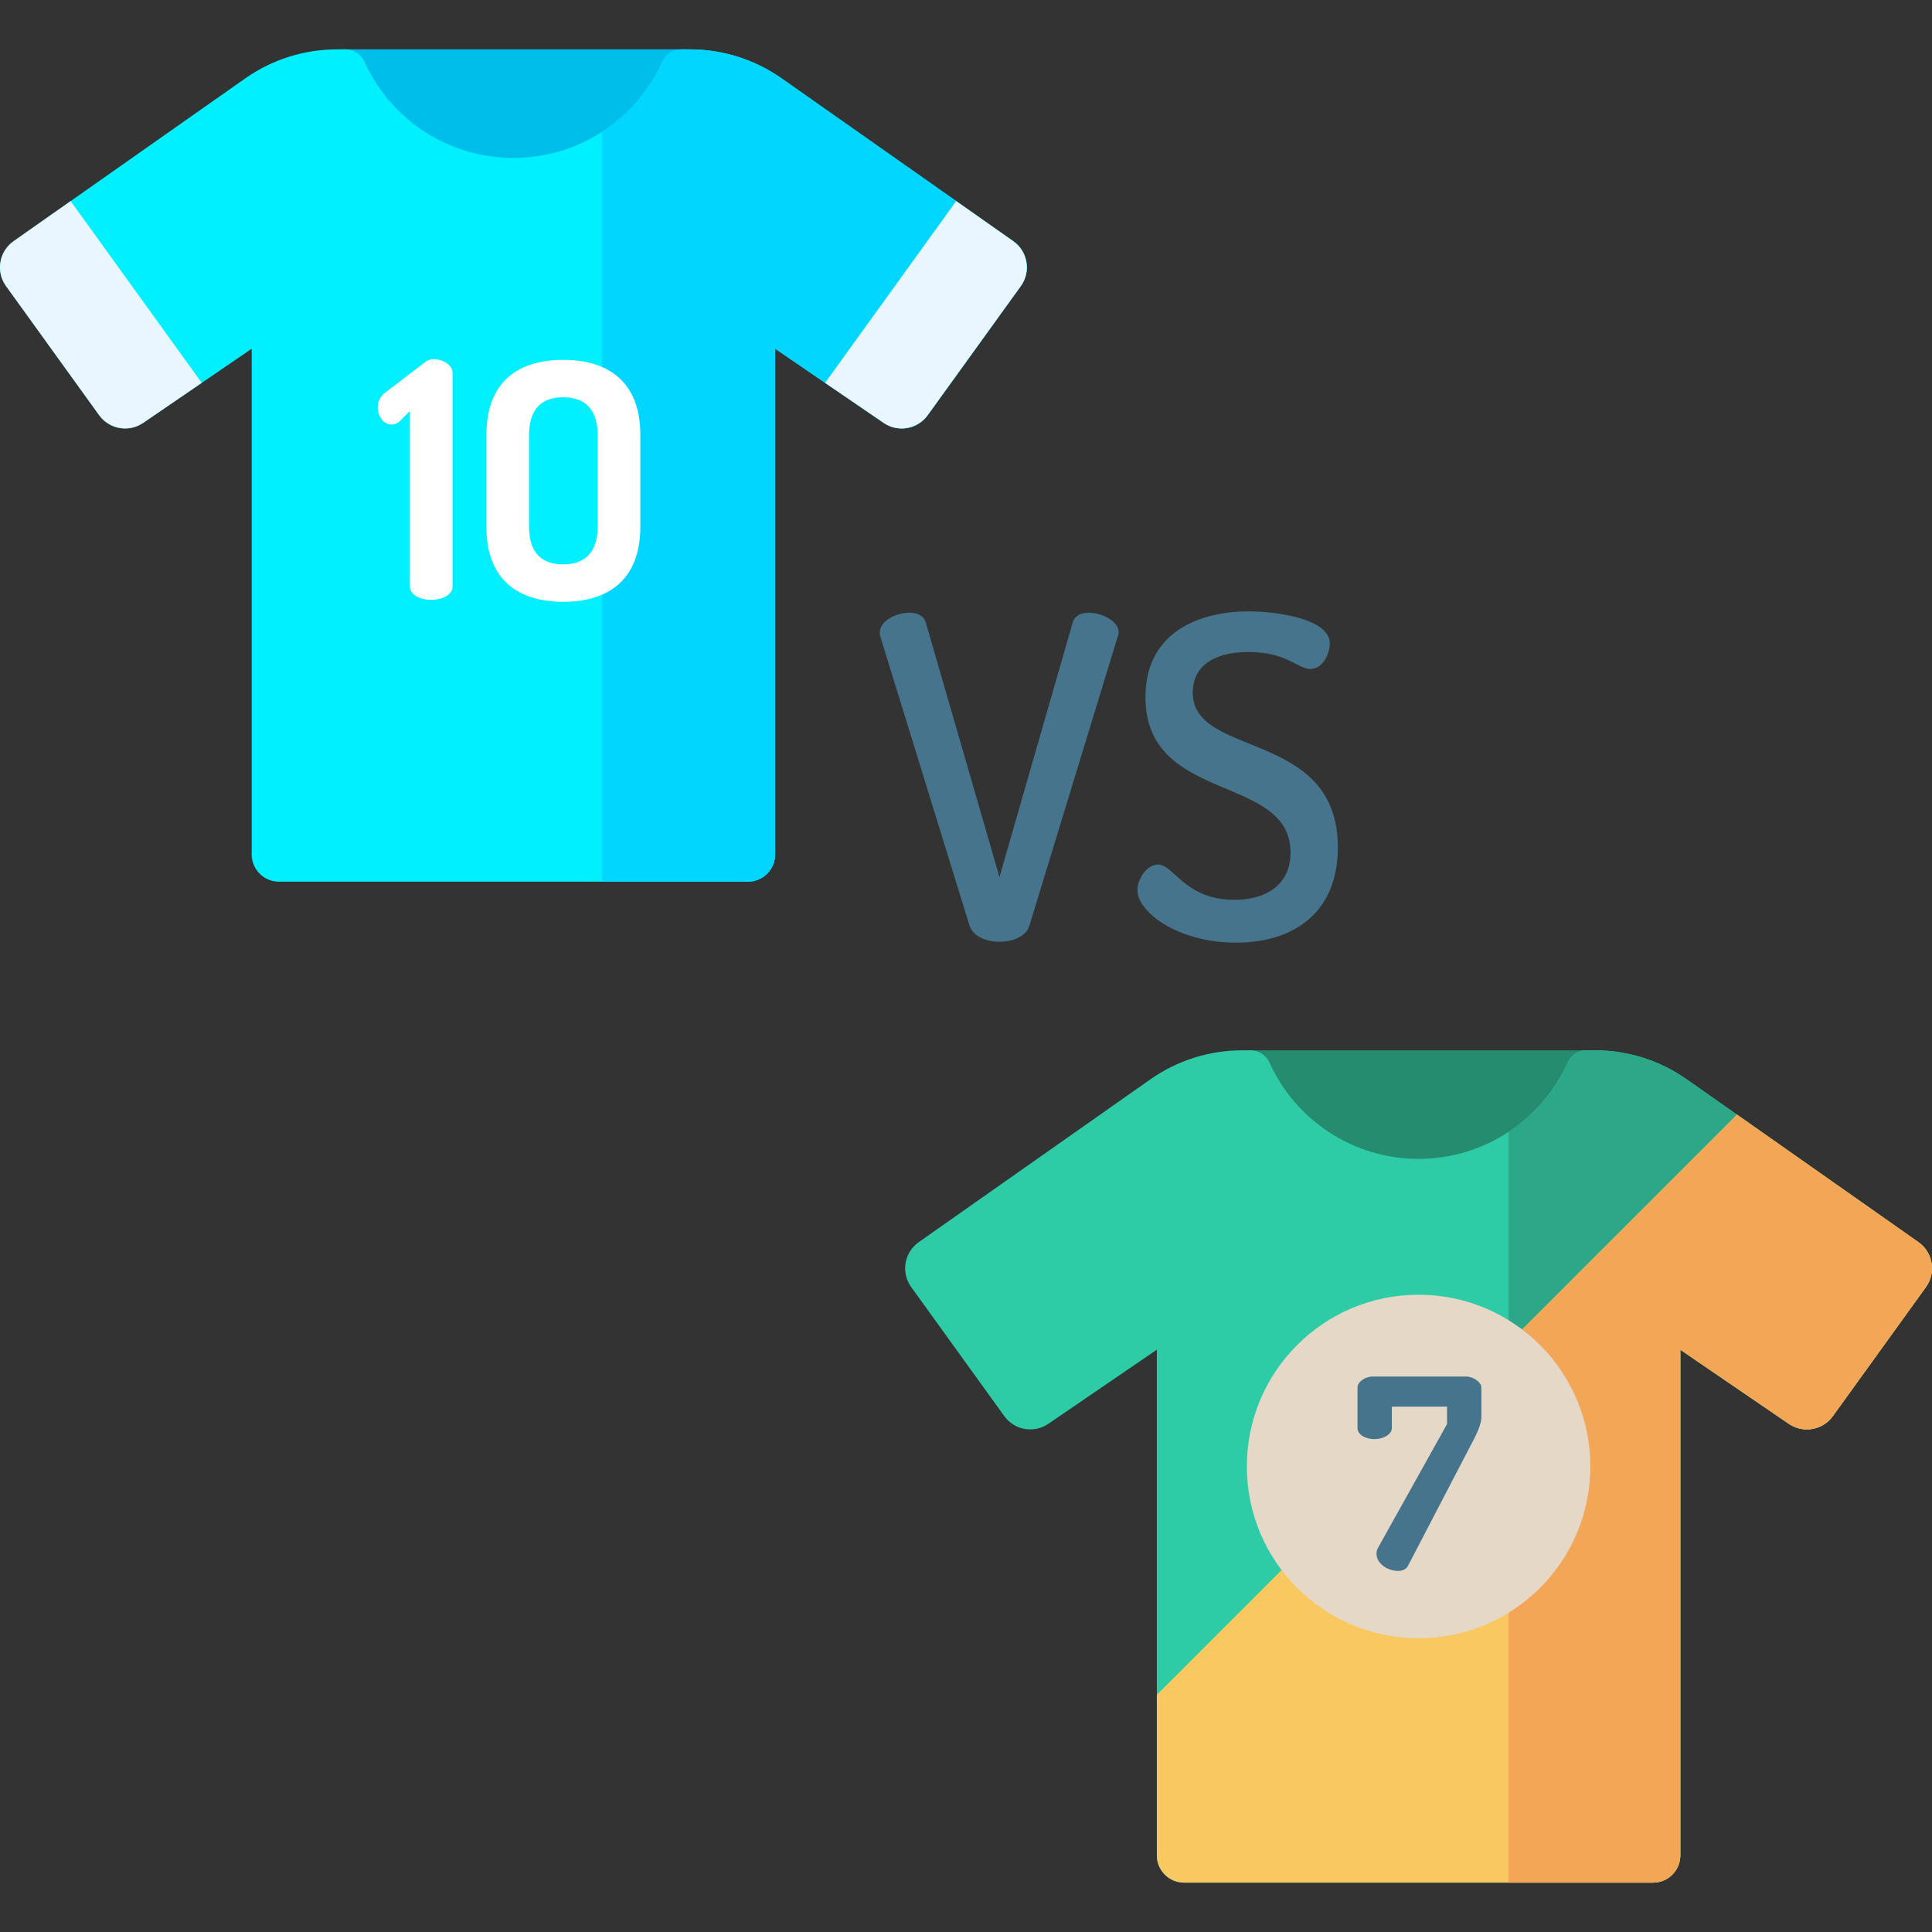
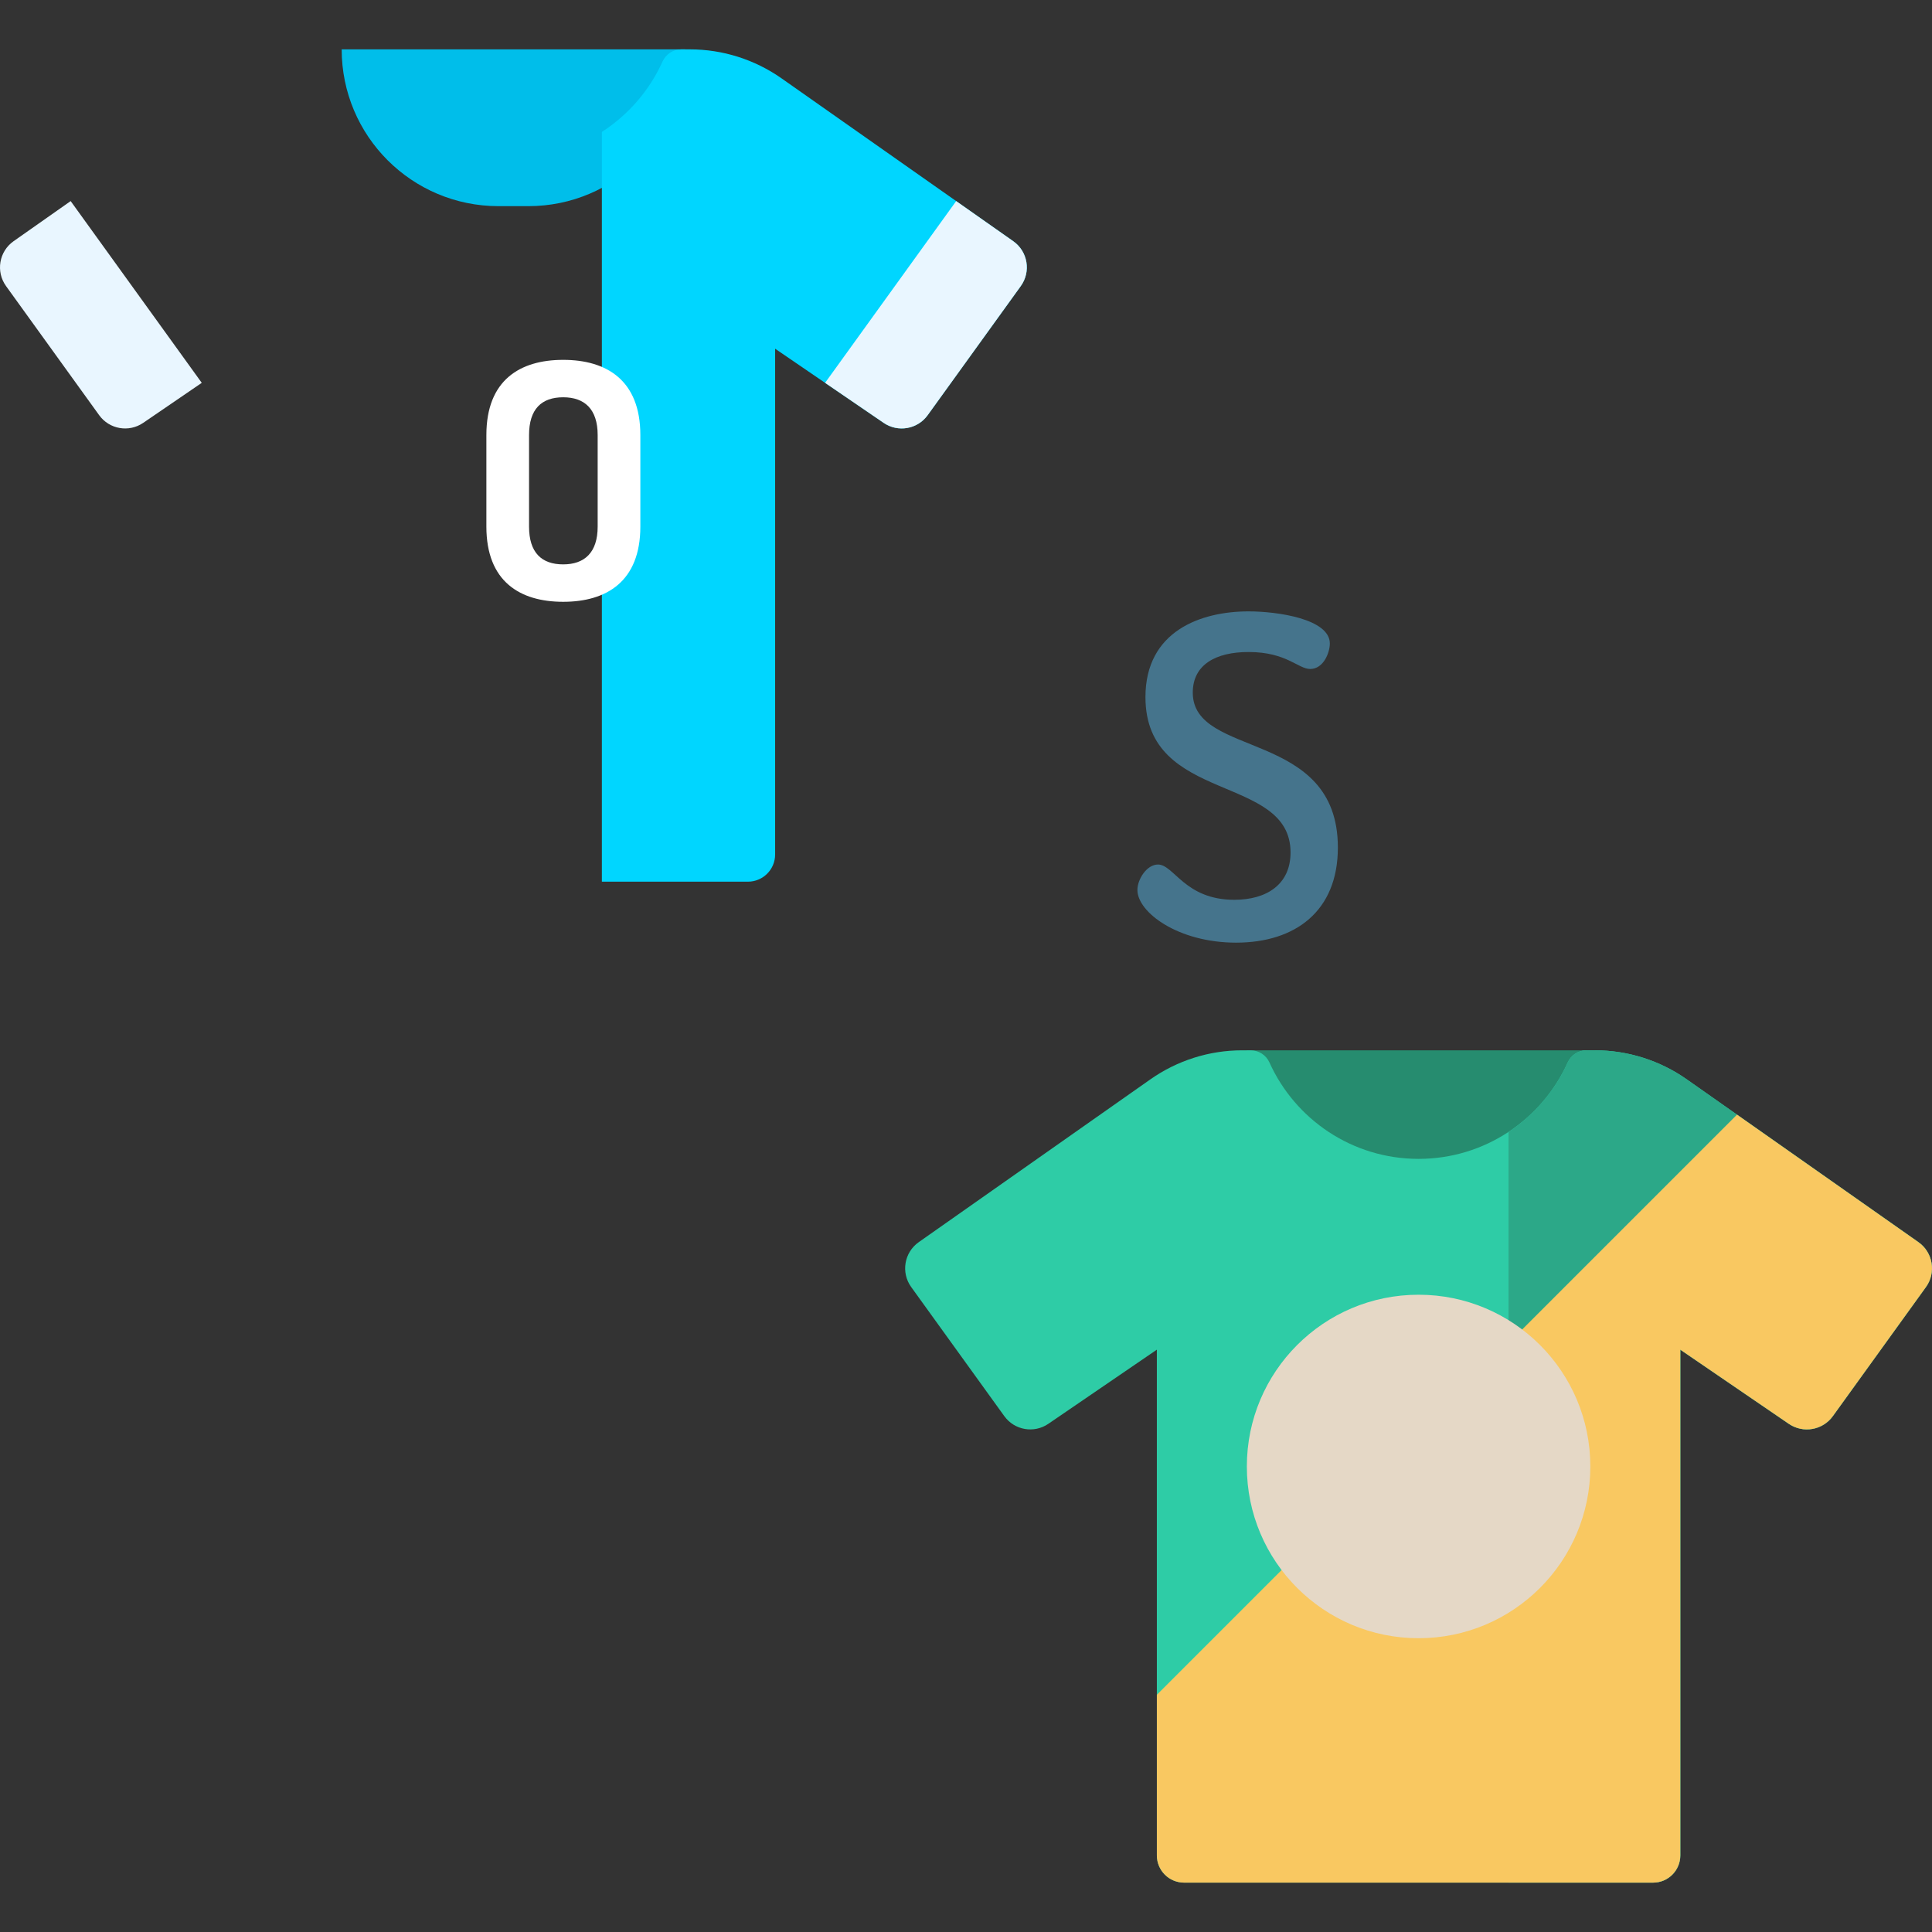
<svg xmlns="http://www.w3.org/2000/svg" version="1.1" id="Capa_1" x="0px" y="0px" viewBox="0 0 512 512" style="enable-background:new 0 0 512 512;" xml:space="preserve">
  <rect x="0" y="0" width="512" height="512" fill="#333333" stroke="none" />
  <path style="fill:#00BEEA;" d="M140.023,54.633h-7.922c-22.948,0-41.552-18.603-41.552-41.552l0,0h91.026l0,0 C181.574,36.03,162.971,54.633,140.023,54.633z" />
-   <path style="fill:#00F0FF;" d="M182.812,13.082h-2.265c-2.148,0-4.085,1.269-4.968,3.227c-6.79,15.058-21.927,25.542-39.518,25.542 s-32.727-10.484-39.517-25.542c-0.883-1.958-2.819-3.227-4.968-3.227h-2.265c-8.704,0-17.196,2.686-24.318,7.691L3.606,63.916 c-3.866,2.717-4.767,8.069-2.002,11.902l24.673,34.209c2.691,3.732,7.867,4.637,11.666,2.041l28.761-19.655v134.03 c0,3.983,3.229,7.212,7.212,7.212h124.293c3.983,0,7.212-3.229,7.212-7.212V92.412l28.761,19.655 c3.799,2.596,8.974,1.69,11.666-2.041l24.673-34.209c2.764-3.832,1.864-9.185-2.002-11.902l-61.388-43.144 C200.008,15.767,191.516,13.082,182.812,13.082z" />
  <path style="fill:#00D6FF;" d="M268.517,63.916l-61.388-43.144c-7.121-5.005-15.614-7.691-24.318-7.691h-2.265 c-2.148,0-4.085,1.269-4.968,3.227c-3.455,7.662-9.073,14.135-16.074,18.65v198.696h38.702c3.983,0,7.212-3.229,7.212-7.212V92.412 l28.761,19.655c3.799,2.596,8.974,1.691,11.666-2.041l24.673-34.209C273.284,71.985,272.383,66.633,268.517,63.916z" />
  <g>
-     <path style="fill:#FFFFFF;" d="M108.625,108.936l-2.784,2.784c-0.695,0.61-1.478,0.783-2.088,0.783 c-2.174,0-3.654-2.262-3.654-4.523c0-1.567,0.783-3.219,2.174-4.09l10.266-7.83c0.609-0.522,1.392-0.87,2.349-0.87 c2.35,0,5.046,1.393,5.046,3.654v56.551c0,2.349-2.871,3.567-5.655,3.567c-2.872,0-5.656-1.218-5.656-3.567v-46.459H108.625z" />
    <path style="fill:#FFFFFF;" d="M128.895,139.56v-24.273c0-14.529,8.874-19.922,20.358-19.922c11.484,0,20.445,5.394,20.445,19.922 v24.273c0,14.53-8.962,19.923-20.445,19.923C137.769,159.484,128.895,154.09,128.895,139.56z M158.387,115.287 c0-6.873-3.48-10.005-9.135-10.005c-5.742,0-9.048,3.132-9.048,10.005v24.273c0,6.874,3.306,10.006,9.048,10.006 c5.655,0,9.135-3.132,9.135-10.006V115.287z" />
  </g>
  <path style="fill:#268C6F;" d="M379.899,319.896h-7.922c-22.948,0-41.552-18.603-41.552-41.552l0,0h91.025l0,0 C421.451,301.292,402.848,319.896,379.899,319.896z" />
  <path style="fill:#2ECCA6;" d="M422.689,278.344h-2.265c-2.148,0-4.085,1.269-4.968,3.227c-6.79,15.058-21.927,25.542-39.518,25.542 s-32.728-10.484-39.518-25.542c-0.883-1.959-2.819-3.227-4.968-3.227h-2.265c-8.704,0-17.196,2.686-24.318,7.691l-61.388,43.144 c-3.866,2.717-4.767,8.069-2.002,11.902l24.673,34.209c2.691,3.732,7.867,4.637,11.666,2.041l28.761-19.655v134.03 c0,3.983,3.229,7.212,7.212,7.212h124.293c3.983,0,7.212-3.229,7.212-7.212v-134.03l28.761,19.655 c3.799,2.596,8.974,1.69,11.666-2.041l24.673-34.209c2.764-3.832,1.864-9.185-2.002-11.902l-61.388-43.144 C439.885,281.03,431.393,278.344,422.689,278.344z" />
  <path style="fill:#2CA888;" d="M508.394,329.178l-61.388-43.144c-7.121-5.005-15.613-7.691-24.318-7.691h-2.265 c-2.148,0-4.085,1.269-4.968,3.227c-3.389,7.516-8.857,13.891-15.672,18.393v198.953h38.301c3.983,0,7.212-3.229,7.212-7.212 v-134.03l28.761,19.655c3.799,2.596,8.974,1.691,11.666-2.041l24.673-34.209C513.161,337.247,512.26,331.895,508.394,329.178z" />
  <path style="fill:#F9C861;" d="M508.394,329.178l-48.073-33.786L306.58,449.134v42.571c0,3.983,3.229,7.212,7.212,7.212h124.293 c3.983,0,7.212-3.229,7.212-7.212v-134.03l28.761,19.655c3.799,2.596,8.974,1.69,11.666-2.041l24.673-34.209 C513.161,337.247,512.26,331.895,508.394,329.178z" />
-   <path style="fill:#F3A656;" d="M508.394,329.178l-42.071-29.568l-6.002-4.218l-60.537,60.537v142.987h38.301 c0.996,0,1.944-0.202,2.807-0.567c2.589-1.095,4.405-3.658,4.405-6.645v-134.03l0,0l0,0l28.761,19.655 c0.092,0.063,0.188,0.114,0.281,0.173c0.454,0.285,0.925,0.525,1.408,0.715c0.702,0.276,1.426,0.46,2.157,0.541 c0.268,0.03,0.536,0.046,0.804,0.05c1.34,0.02,2.673-0.277,3.882-0.87c0.242-0.119,0.478-0.249,0.709-0.391 c0.336-0.207,0.654-0.448,0.962-0.704c0.326-0.272,0.641-0.562,0.929-0.888c0.187-0.211,0.365-0.433,0.533-0.666l24.673-34.209 C513.161,337.247,512.26,331.895,508.394,329.178z" />
  <circle style="fill:#E5D8C6;" cx="375.94" cy="388.629" r="45.513" />
  <g>
-     <path style="fill:#45748C;" d="M392.575,375.646c0,1.47-0.909,3.639-1.749,5.318l-17.706,34.012c-0.49,0.91-1.4,1.329-2.589,1.329 c-2.87,0-5.738-1.959-5.738-4.548c0-0.56,0.07-1.05,0.419-1.61l18.266-32.751v-4.619h-14.626v5.669c0,1.68-2.24,2.939-4.619,2.939 c-2.449,0-4.479-1.259-4.479-2.939v-10.777c0-1.4,1.96-2.869,3.989-2.869h24.844c1.749,0,3.988,1.469,3.988,2.869L392.575,375.646 L392.575,375.646z" />
-     <path style="fill:#45748C;" d="M233.28,168.649c-0.119-0.355-0.119-0.71-0.119-1.065c0-3.076,4.378-5.205,7.809-5.205 c2.13,0,3.787,0.709,4.378,2.603l19.521,67.439l19.403-67.439c0.592-1.893,2.249-2.603,4.26-2.603c3.549,0,7.927,2.248,7.927,5.205 c0,0.355-0.118,0.71-0.237,1.065l-23.426,76.668c-0.828,2.839-4.378,4.26-7.928,4.26c-3.549,0-6.981-1.421-7.927-4.26 L233.28,168.649z" />
    <path style="fill:#45748C;" d="M342.008,225.913c0-20.942-38.452-12.777-38.452-41.174c0-17.51,14.671-22.716,27.331-22.716 c7.69,0,21.533,2.012,21.533,8.519c0,2.366-1.656,6.744-5.205,6.744c-3.195,0-6.271-4.496-16.327-4.496 c-8.637,0-14.79,3.313-14.79,10.766c0,17.511,38.452,9.583,38.452,41.056c0,16.919-11.359,25.2-26.976,25.2 c-15.381,0-26.148-8.045-26.148-13.96c0-2.84,2.485-6.744,5.443-6.744c4.259,0,7.099,9.347,20.232,9.347 C335.619,238.455,342.008,234.432,342.008,225.913z" />
  </g>
  <g>
    <path style="fill:#E9F6FF;" d="M18.726,53.289L3.606,63.916c-3.866,2.717-4.766,8.07-2.002,11.902l24.673,34.209 c2.691,3.731,7.867,4.637,11.666,2.041l15.525-10.61L18.726,53.289z" />
    <path style="fill:#E9F6FF;" d="M268.517,63.916l-15.12-10.626l-34.741,48.169l15.524,10.609c3.799,2.596,8.974,1.69,11.666-2.041 l24.673-34.209C273.284,71.985,272.383,66.633,268.517,63.916z" />
  </g>
  <g> </g>
  <g> </g>
  <g> </g>
  <g> </g>
  <g> </g>
  <g> </g>
  <g> </g>
  <g> </g>
  <g> </g>
  <g> </g>
  <g> </g>
  <g> </g>
  <g> </g>
  <g> </g>
  <g> </g>
</svg>